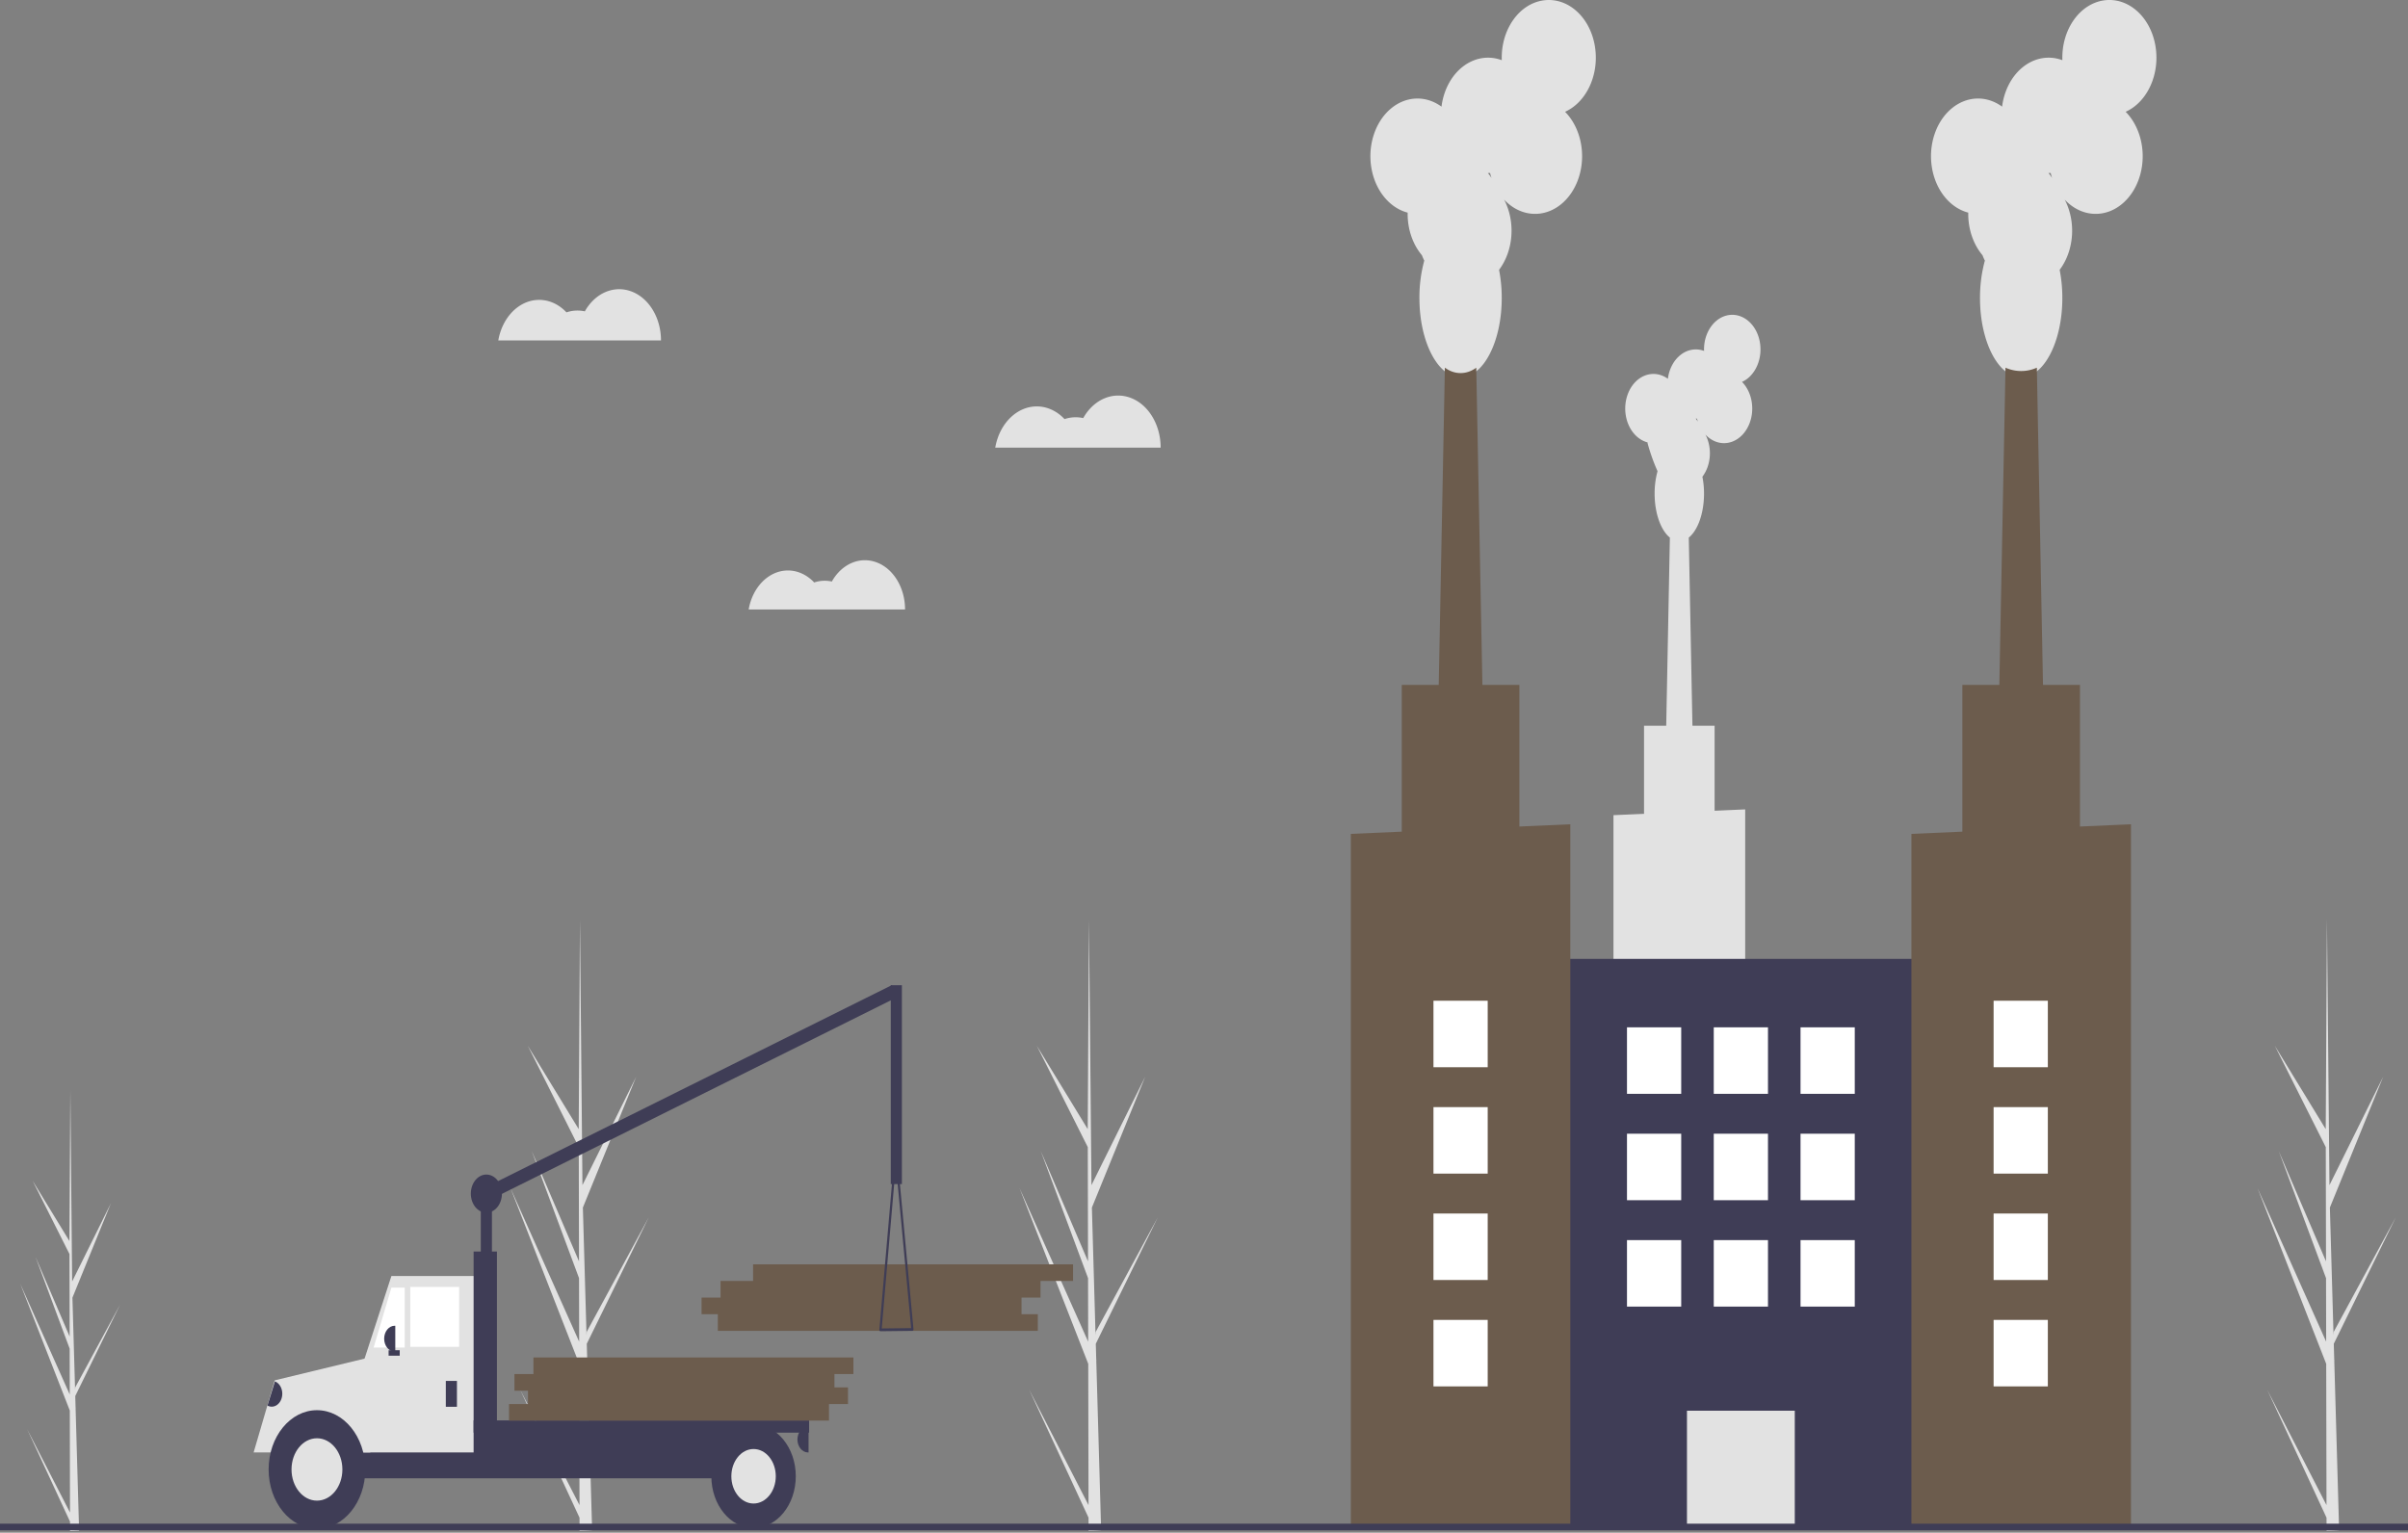
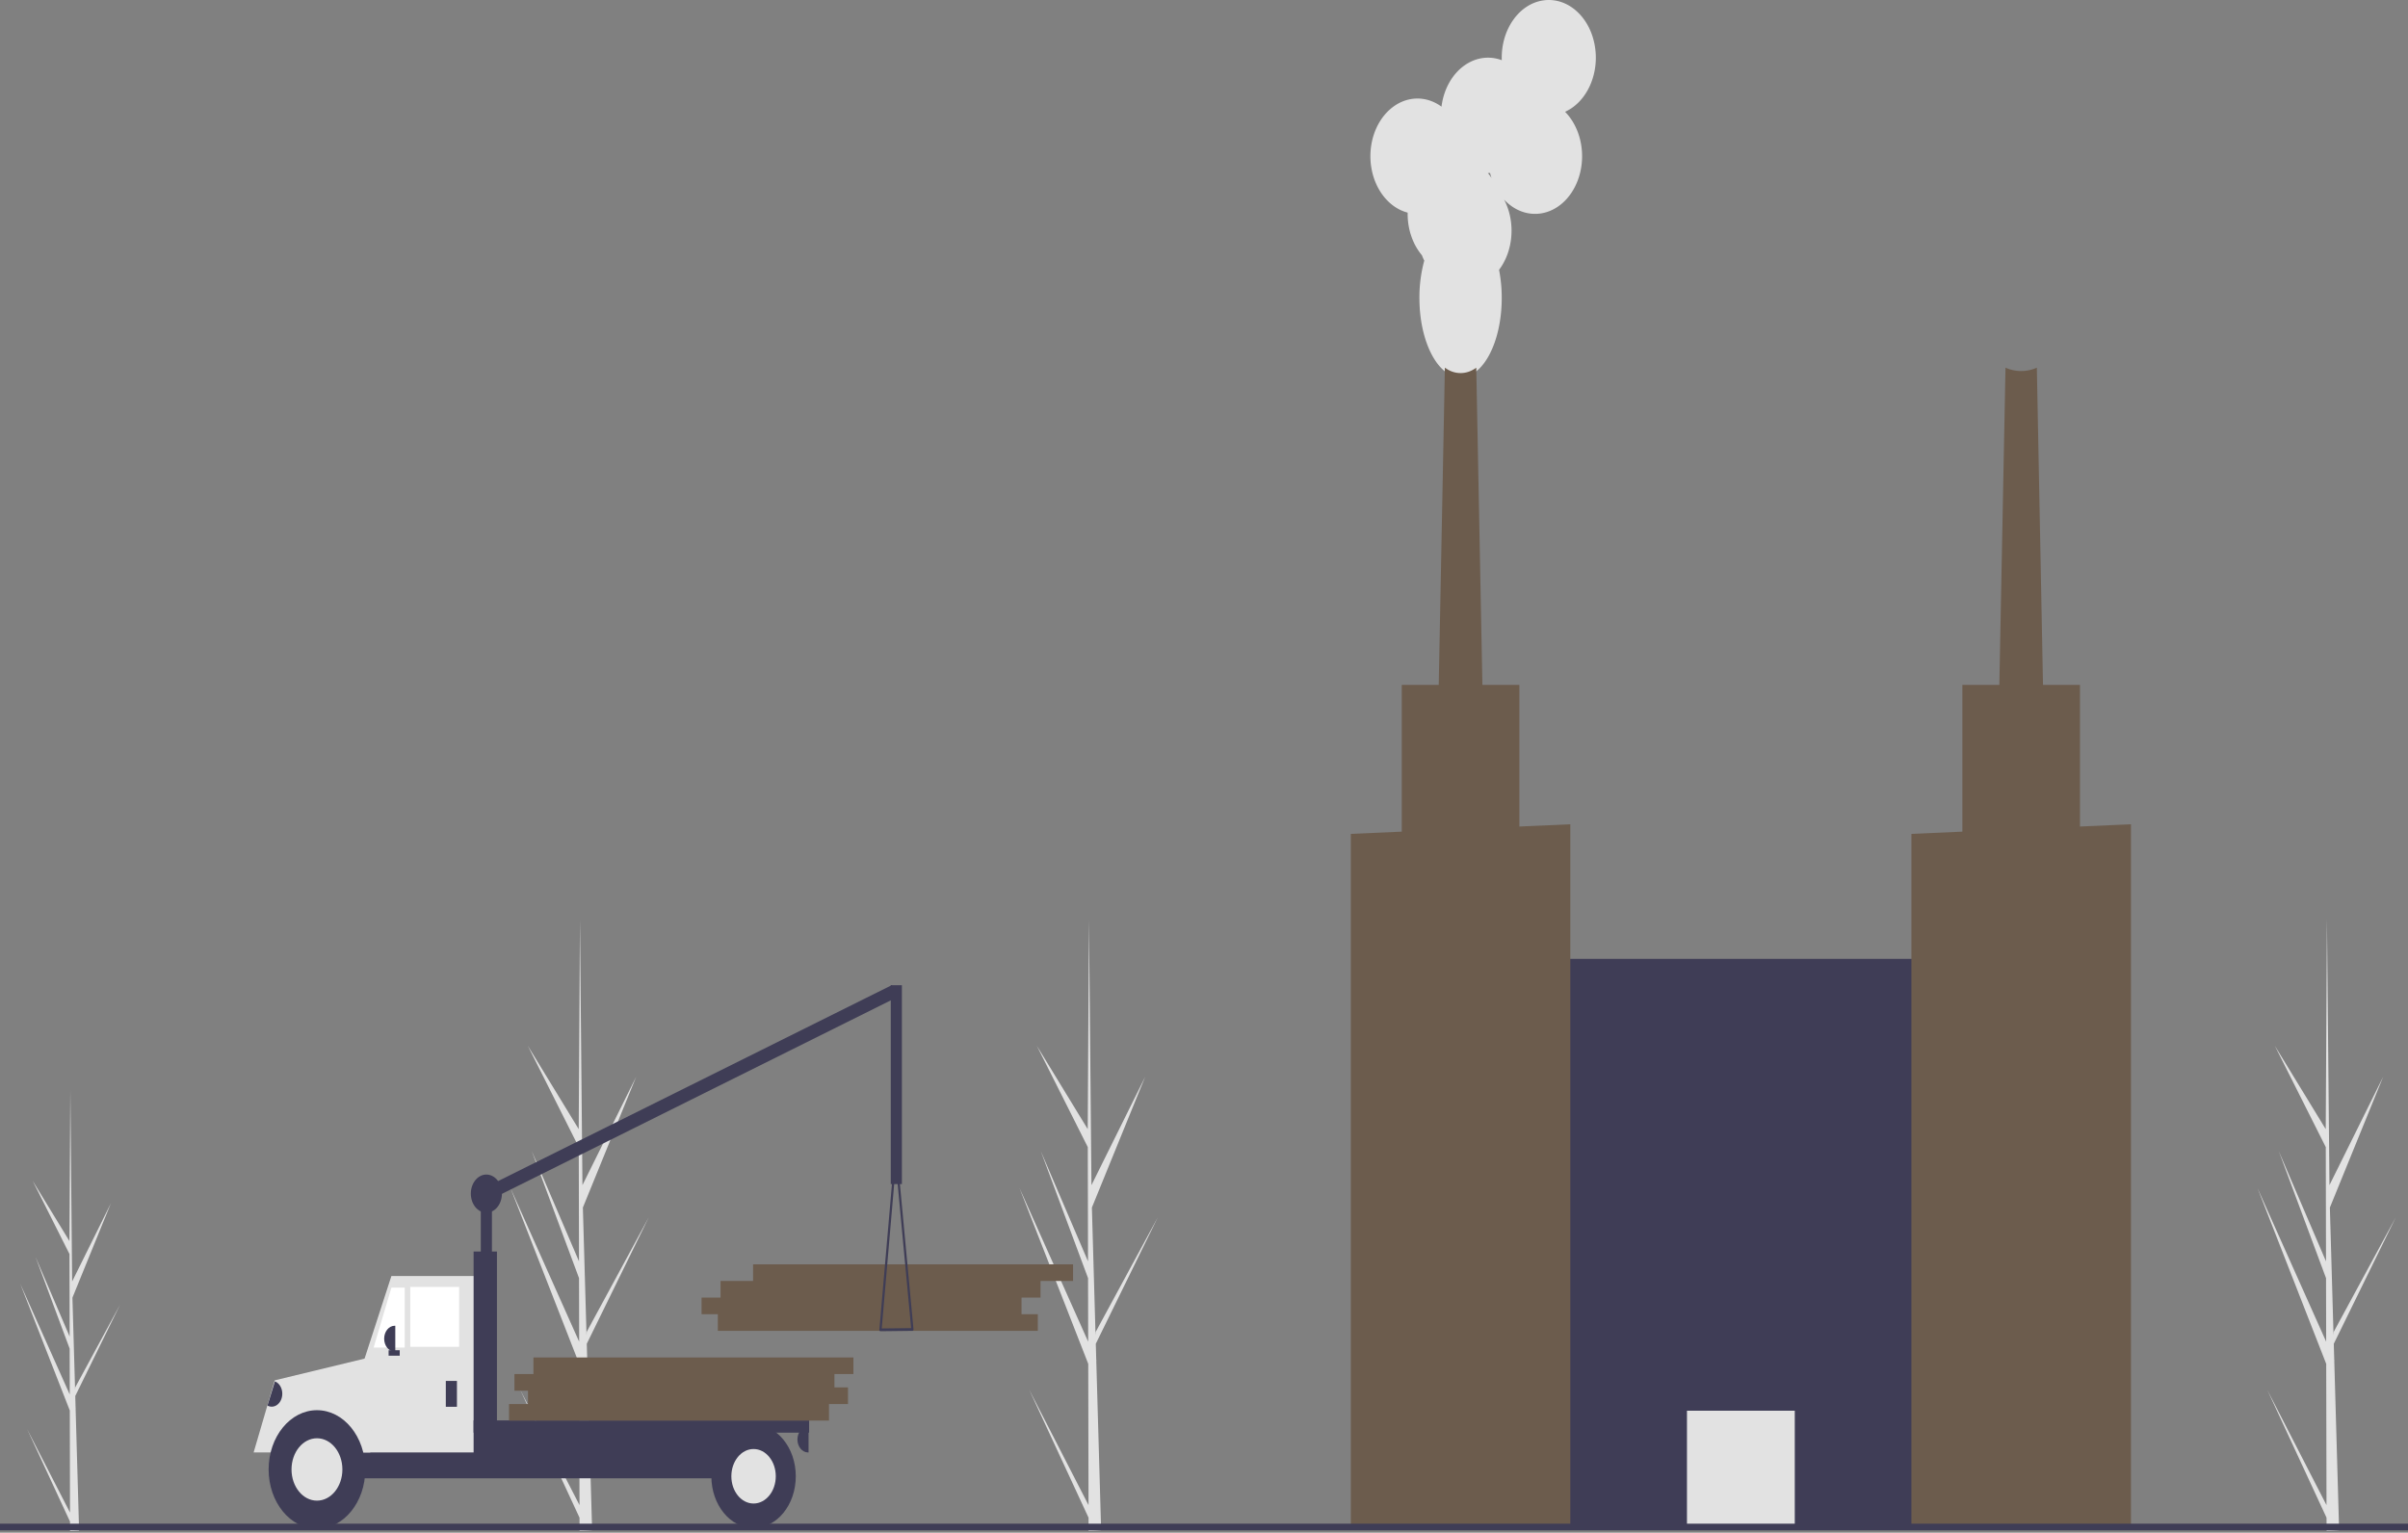
<svg xmlns="http://www.w3.org/2000/svg" width="600" height="382">
  <rect width="100%" height="100%" fill="#808080" stroke="none" />
  <path d="m144.395 375.129-14.782-28.766 14.785 31.899.008 3.277a49 49 0 0 0 3.133-.148l-1.207-42.106.016-.324-.028-.063-.113-3.98 15.453-31.527-15.469 28.55-.046.84-.91-31.812 13.285-32.617-13.391 27.027-.621-65.934-.004-.222v.218l-.305 51.985-12.695-20.801 12.707 25.281.059 28.473-11.778-27.5 11.785 31.683.032 15.836-17.11-38.289 17.121 43.813ZM271.227 375.129l-14.782-28.766 14.785 31.899.008 3.277a49 49 0 0 0 3.133-.148l-1.207-42.106.016-.324-.028-.063-.113-3.98 15.453-31.527-15.469 28.55-.046.84-.91-31.812 13.285-32.617-13.391 27.027-.621-65.934-.004-.222v.218l-.305 51.985-12.695-20.801 12.707 25.281.059 28.473-11.778-27.5 11.785 31.683.032 15.836-17.11-38.289 17.125 43.813ZM17.441 376.977l-10.675-20.77 10.68 23.031.003 2.367a33 33 0 0 0 2.262-.105l-.871-30.402.012-.239-.02-.043-.082-2.875 11.16-22.761-11.172 20.613-.031.605-.66-22.968 9.594-23.555-9.668 19.52-.45-47.614-.003-.16v.156l-.22 37.54-9.167-15.02 9.176 18.254.043 20.558-8.508-19.855 8.511 22.879.024 11.433-12.356-27.648 12.368 31.637ZM579.691 375.129l-14.777-28.766 14.785 31.899.008 3.277a49 49 0 0 0 3.133-.148l-1.207-42.106.015-.324-.027-.063-.113-3.98 15.453-31.527-15.469 28.55-.047.84-.91-31.812 13.285-32.617-13.39 27.027-.621-65.934-.004-.222-.004.218-.301 51.985-12.695-20.801 12.707 25.281.058 28.473-11.78-27.5 11.784 31.683.035 15.836L562.5 296.11l17.121 43.813Zm0 0" style="stroke:none;fill-rule:nonzero;fill:#e2e2e2;fill-opacity:1" />
  <path d="M258.59 331.7h-79.73v-4.145h79.73ZM254.535 327.555H174.81v-4.145h79.726ZM259.266 323.41h-79.73v-4.14h79.73ZM267.375 319.27h-79.73v-4.145h79.73Zm0 0" style="stroke:none;fill-rule:nonzero;fill:#6c5c4d;fill-opacity:1" />
  <path d="M122.574 320.922h-2.77v-24.106h2.77Zm0 0" style="stroke:none;fill-rule:nonzero;fill:#3f3d56;fill-opacity:1" />
  <path d="m120.84 299.656-1.04-3.144 102.438-50.992 1.043 3.144ZM92.676 356.906H68.594v-11.543h24.082Zm0 0" style="stroke:none;fill-rule:nonzero;fill:#3f3d56;fill-opacity:1" />
  <path d="M189.566 368.45H70.81v-12.903h118.757Zm0 0" style="stroke:none;fill-rule:nonzero;fill:#3f3d56;fill-opacity:1" />
  <path d="M90.324 362h28.512v-43.965H97.523l-7.199 22.172Zm0 0" style="stroke:none;fill-rule:nonzero;fill:#e2e2e2;fill-opacity:1" />
  <path d="M114.406 335.688h-12.18V320.75h12.18ZM93.094 335.86h7.75v-14.938h-3.32Zm0 0" style="stroke:none;fill-rule:nonzero;fill:#fff;fill-opacity:1" />
  <path d="M113.855 350.625h-2.77v-6.45h2.77ZM98.492 336.875h-.14c-1.454 0-2.63-1.441-2.63-3.223 0-1.78 1.176-3.226 2.63-3.226h.14ZM201.469 362h-.137c-1.453 0-2.633-1.445-2.633-3.227 0-1.78 1.18-3.226 2.633-3.226h.137Zm0 0" style="stroke:none;fill-rule:nonzero;fill:#3f3d56;fill-opacity:1" />
  <path d="M79.25 355.5c-4.168.066-8.086 2.457-10.645 6.5h-5.41l5.262-17.969 24.496-5.926L92.262 362h-2.364c-2.558-4.043-6.476-6.434-10.648-6.5m0 0" style="stroke:none;fill-rule:nonzero;fill:#e2e2e2;fill-opacity:1" />
  <path d="M91.016 366.242c0 8.156-5.391 14.77-12.04 14.77-6.652 0-12.042-6.614-12.042-14.77s5.39-14.77 12.043-14.77c6.648 0 12.039 6.614 12.039 14.77m0 0" style="stroke:none;fill-rule:nonzero;fill:#3f3d56;fill-opacity:1" />
  <path d="M85.313 366.242c0 4.293-2.836 7.774-6.336 7.774-3.504 0-6.34-3.48-6.34-7.774 0-4.293 2.836-7.773 6.34-7.773 3.5 0 6.335 3.48 6.335 7.773m0 0" style="stroke:none;fill-rule:nonzero;fill:#e2e2e2;fill-opacity:1" />
  <path d="M198.285 367.941c0 7.122-4.71 12.899-10.52 12.899-5.808 0-10.519-5.777-10.519-12.899 0-7.125 4.711-12.902 10.52-12.902s10.52 5.777 10.52 12.902m0 0" style="stroke:none;fill-rule:nonzero;fill:#3f3d56;fill-opacity:1" />
  <path d="M193.3 367.941c0 3.747-2.476 6.79-5.534 6.79-3.059 0-5.536-3.043-5.536-6.79 0-3.75 2.477-6.793 5.536-6.793s5.535 3.043 5.535 6.793m0 0" style="stroke:none;fill-rule:nonzero;fill:#e2e2e2;fill-opacity:1" />
  <path d="M123.82 363.355h-5.812v-51.43h5.812Zm0 0" style="stroke:none;fill-rule:nonzero;fill:#3f3d56;fill-opacity:1" />
  <path d="M201.605 357.074h-83.597v-3.054h83.597ZM99.598 337.895h-2.77v-1.36h2.77ZM219.184 331.672a.4.4 0 0 1-.07-.262l3.82-44.277c.015-.172.132-.301.273-.305.14 0 .262.129.277.3l4.13 44.185a.4.4 0 0 1-.071.265.26.26 0 0 1-.203.113l-7.945.094h-.004a.27.27 0 0 1-.207-.113m4.035-41.402-3.52 40.832 7.328-.086ZM68.508 344.293l.129.059c1.36.632 2.043 2.492 1.527 4.16-.512 1.664-2.031 2.504-3.39 1.875l-.13-.063Zm0 0" style="stroke:none;fill-rule:nonzero;fill:#3f3d56;fill-opacity:1" />
  <path d="M224.723 295.121h-2.77v-49.566h2.77ZM125.066 297.496c0 2.625-1.734 4.754-3.875 4.754s-3.875-2.129-3.875-4.754 1.735-4.754 3.875-4.754c2.141 0 3.875 2.13 3.875 4.754m0 0" style="stroke:none;fill-rule:nonzero;fill:#3f3d56;fill-opacity:1" />
  <path d="M206.563 354.07h-79.731v-4.14h79.73ZM211.293 349.93h-79.73v-4.145h79.73Zm0 0" style="stroke:none;fill-rule:nonzero;fill:#6c5c4d;fill-opacity:1" />
  <path d="M207.914 346.613h-79.73v-4.144h79.73ZM212.645 342.469h-79.73v-4.14h79.73Zm0 0" style="stroke:none;fill-rule:nonzero;fill:#6c5c4d;fill-opacity:1" />
-   <path d="M258.336 101.293c2.539-.004 4.996 1.121 6.918 3.16a8.65 8.65 0 0 1 4.652-.25c2.63-4.68 7.434-6.715 11.856-5.027 4.426 1.687 7.437 6.71 7.437 12.39h-41.215c1.043-5.988 5.356-10.273 10.352-10.273M196.332 142.184c2.402 0 4.723 1.058 6.54 2.988a8.2 8.2 0 0 1 4.398-.234c2.484-4.426 7.027-6.352 11.21-4.754 4.184 1.597 7.032 6.343 7.032 11.714h-38.965c.984-5.664 5.062-9.71 9.785-9.714M134.34 74.742c2.5-.004 4.918 1.098 6.805 3.11a8.54 8.54 0 0 1 4.578-.25c2.586-4.602 7.312-6.606 11.664-4.942 4.347 1.66 7.312 6.598 7.312 12.188H124.16c1.024-5.895 5.27-10.106 10.18-10.106M402.027 203.168v103.504h32.82V201.73l-7.62.336v-21.18h-5.524l-.91-46.902c2.227-1.78 3.797-6.015 3.797-10.957a21.7 21.7 0 0 0-.402-4.21c2.171-2.883 2.484-7.196.757-10.5 1.91 2.046 4.567 2.675 6.957 1.644 2.395-1.031 4.149-3.559 4.594-6.617.445-3.063-.484-6.18-2.437-8.16 3.343-1.516 5.238-5.856 4.406-10.106-.832-4.254-4.13-7.066-7.668-6.555-3.54.516-6.207 4.196-6.207 8.567q.001.188.008.375c-1.953-.73-4.07-.387-5.801.95-1.73 1.331-2.902 3.519-3.211 5.995-2.399-1.746-5.41-1.594-7.68.39-2.27 1.99-3.37 5.434-2.8 8.782.566 3.348 2.695 5.969 5.421 6.68q-.002.094-.004.187a47 47 0 0 0 2.485 6.989 21 21 0 0 0-.727 5.59c0 4.94 1.57 9.175 3.801 10.956l-.91 46.903h-5.527v21.949Zm20.493-98.828h.02q.151-.001.3-.008.098.382.219.746a9 9 0 0 0-.54-.738m0 0" style="stroke:none;fill-rule:nonzero;fill:#e2e2e2;fill-opacity:1" />
  <path d="M483.59 380.344h-99.633V238.988h99.633Zm0 0" style="stroke:none;fill-rule:nonzero;fill:#3f3d56;fill-opacity:1" />
  <path d="M447.203 380.344H420.34v-28.75h26.863ZM350.75 52.996c0 .102-.008.207-.008.313 0 3.882 1.281 7.601 3.555 10.304q.264.692.586 1.344a35 35 0 0 0-1.207 9.316c0 10.915 4.59 19.766 10.254 19.766s10.257-8.852 10.257-19.766a36.4 36.4 0 0 0-.667-7.023c3.617-4.8 4.136-11.988 1.261-17.496 3.18 3.41 7.61 4.457 11.594 2.738 3.984-1.715 6.91-5.93 7.652-11.027.746-5.102-.804-10.297-4.058-13.602 5.574-2.523 8.726-9.758 7.34-16.843S390.434-.758 384.53.102c-5.898.855-10.344 6.988-10.344 14.273q0 .314.012.629c-3.254-1.223-6.785-.645-9.668 1.578-2.883 2.219-4.836 5.871-5.351 9.996-3.996-2.914-9.016-2.66-12.801.652-3.785 3.31-5.617 9.051-4.668 14.633.945 5.578 4.492 9.946 9.039 11.133m20.02-9.871c.168 0 .335-.008.503-.016.106.426.227.84.364 1.25a15 15 0 0 0-.899-1.234Zm0 0" style="stroke:none;fill-rule:nonzero;fill:#e2e2e2;fill-opacity:1" />
  <path d="M358.066 192.27h11.727l-.422-21.563v-.008l-1.531-79.062c-2.402 1.8-5.418 1.8-7.82 0l-1.532 79.062v.008Zm0 0" style="stroke:none;fill-rule:nonzero;fill:#6c5c4d;fill-opacity:1" />
  <path d="M336.582 207.836v172.508h54.695V205.44l-12.695.559v-35.293h-29.305v36.574Zm0 0" style="stroke:none;fill-rule:nonzero;fill:#6c5c4d;fill-opacity:1" />
-   <path d="M490.434 52.996a8 8 0 0 0-.008.313c-.004 3.882 1.281 7.601 3.554 10.304q.264.692.586 1.344a35.2 35.2 0 0 0-1.21 9.316c0 10.915 4.593 19.766 10.257 19.766s10.258-8.852 10.258-19.766a36.7 36.7 0 0 0-.668-7.023c3.617-4.8 4.133-11.988 1.262-17.496 3.18 3.41 7.61 4.457 11.594 2.738 3.984-1.715 6.91-5.93 7.652-11.027.746-5.102-.809-10.297-4.059-13.602 5.575-2.523 8.727-9.758 7.34-16.843S530.113-.758 524.215.098c-5.899.859-10.344 6.992-10.344 14.277q0 .314.012.629c-3.258-1.223-6.785-.645-9.668 1.578-2.883 2.219-4.836 5.871-5.352 9.996-3.996-2.914-9.015-2.66-12.8.652-3.786 3.31-5.618 9.051-4.668 14.633.945 5.578 4.492 9.946 9.039 11.133m20.02-9.871c.167 0 .335-.008.503-.016.106.426.223.84.36 1.25a14 14 0 0 0-.895-1.234Zm0 0" style="stroke:none;fill-rule:nonzero;fill:#e2e2e2;fill-opacity:1" />
  <path d="M497.754 192.27h11.719L507.52 91.64a9.56 9.56 0 0 1-7.813 0Zm0 0" style="stroke:none;fill-rule:nonzero;fill:#6c5c4d;fill-opacity:1" />
  <path d="M476.266 207.836v172.508h54.703V205.44l-4.496.2-8.207.359v-35.293H488.96v36.574Zm0 0" style="stroke:none;fill-rule:nonzero;fill:#6c5c4d;fill-opacity:1" />
-   <path d="M462.152 272.621h-13.515v-16.574h13.515ZM440.527 272.621h-13.511v-16.574h13.511ZM418.906 272.621h-13.511v-16.574h13.511ZM462.152 299.137h-13.515v-16.574h13.515ZM440.527 299.137h-13.511v-16.574h13.511ZM418.906 299.137h-13.511v-16.574h13.511ZM462.152 325.652h-13.515v-16.57h13.515ZM440.527 325.652h-13.511v-16.57h13.511ZM418.906 325.652h-13.511v-16.57h13.511ZM370.688 265.992h-13.512v-16.574h13.512ZM370.688 292.508h-13.512v-16.574h13.512ZM370.688 319.023h-13.512v-16.57h13.512ZM370.688 345.54h-13.512v-16.571h13.512ZM510.258 265.992h-13.512v-16.574h13.512ZM510.258 292.508h-13.512v-16.574h13.512ZM510.258 319.023h-13.512v-16.57h13.512ZM510.258 345.54h-13.512v-16.571h13.512Zm0 0" style="stroke:none;fill-rule:nonzero;fill:#fff;fill-opacity:1" />
  <path d="M0 379.758h600v1.66H0Zm0 0" style="stroke:none;fill-rule:nonzero;fill:#3f3d56;fill-opacity:1" />
</svg>